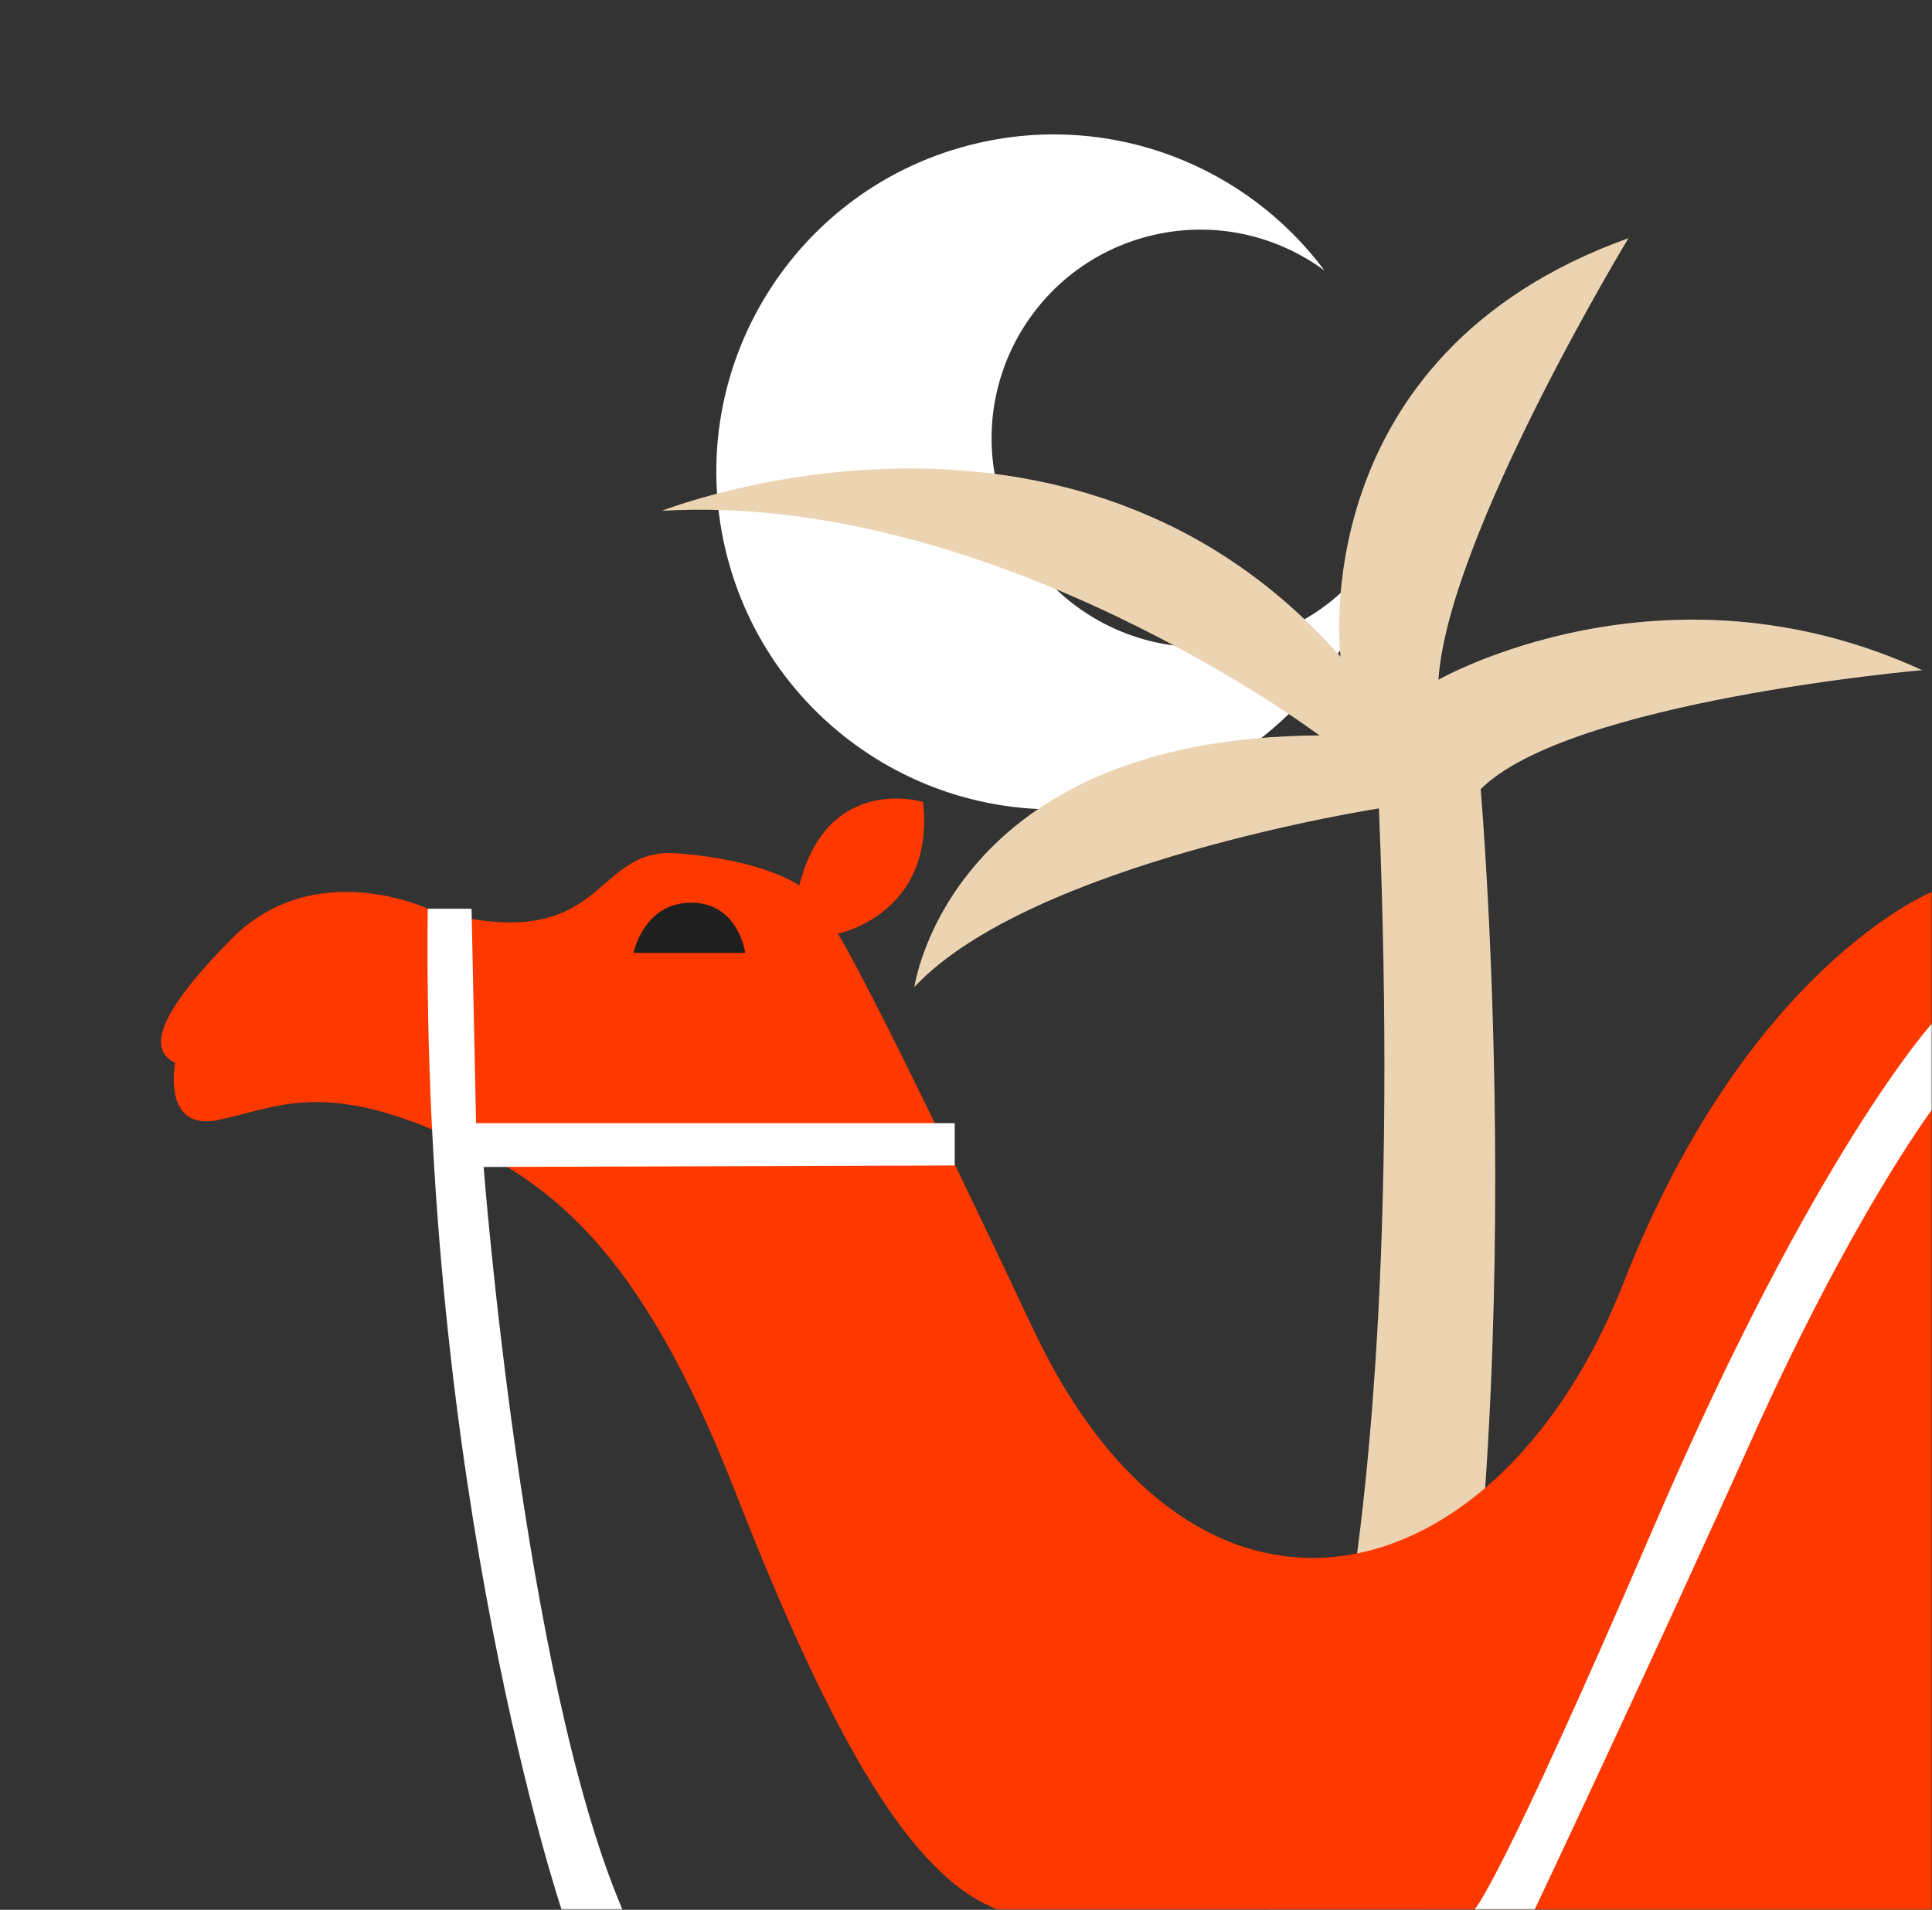
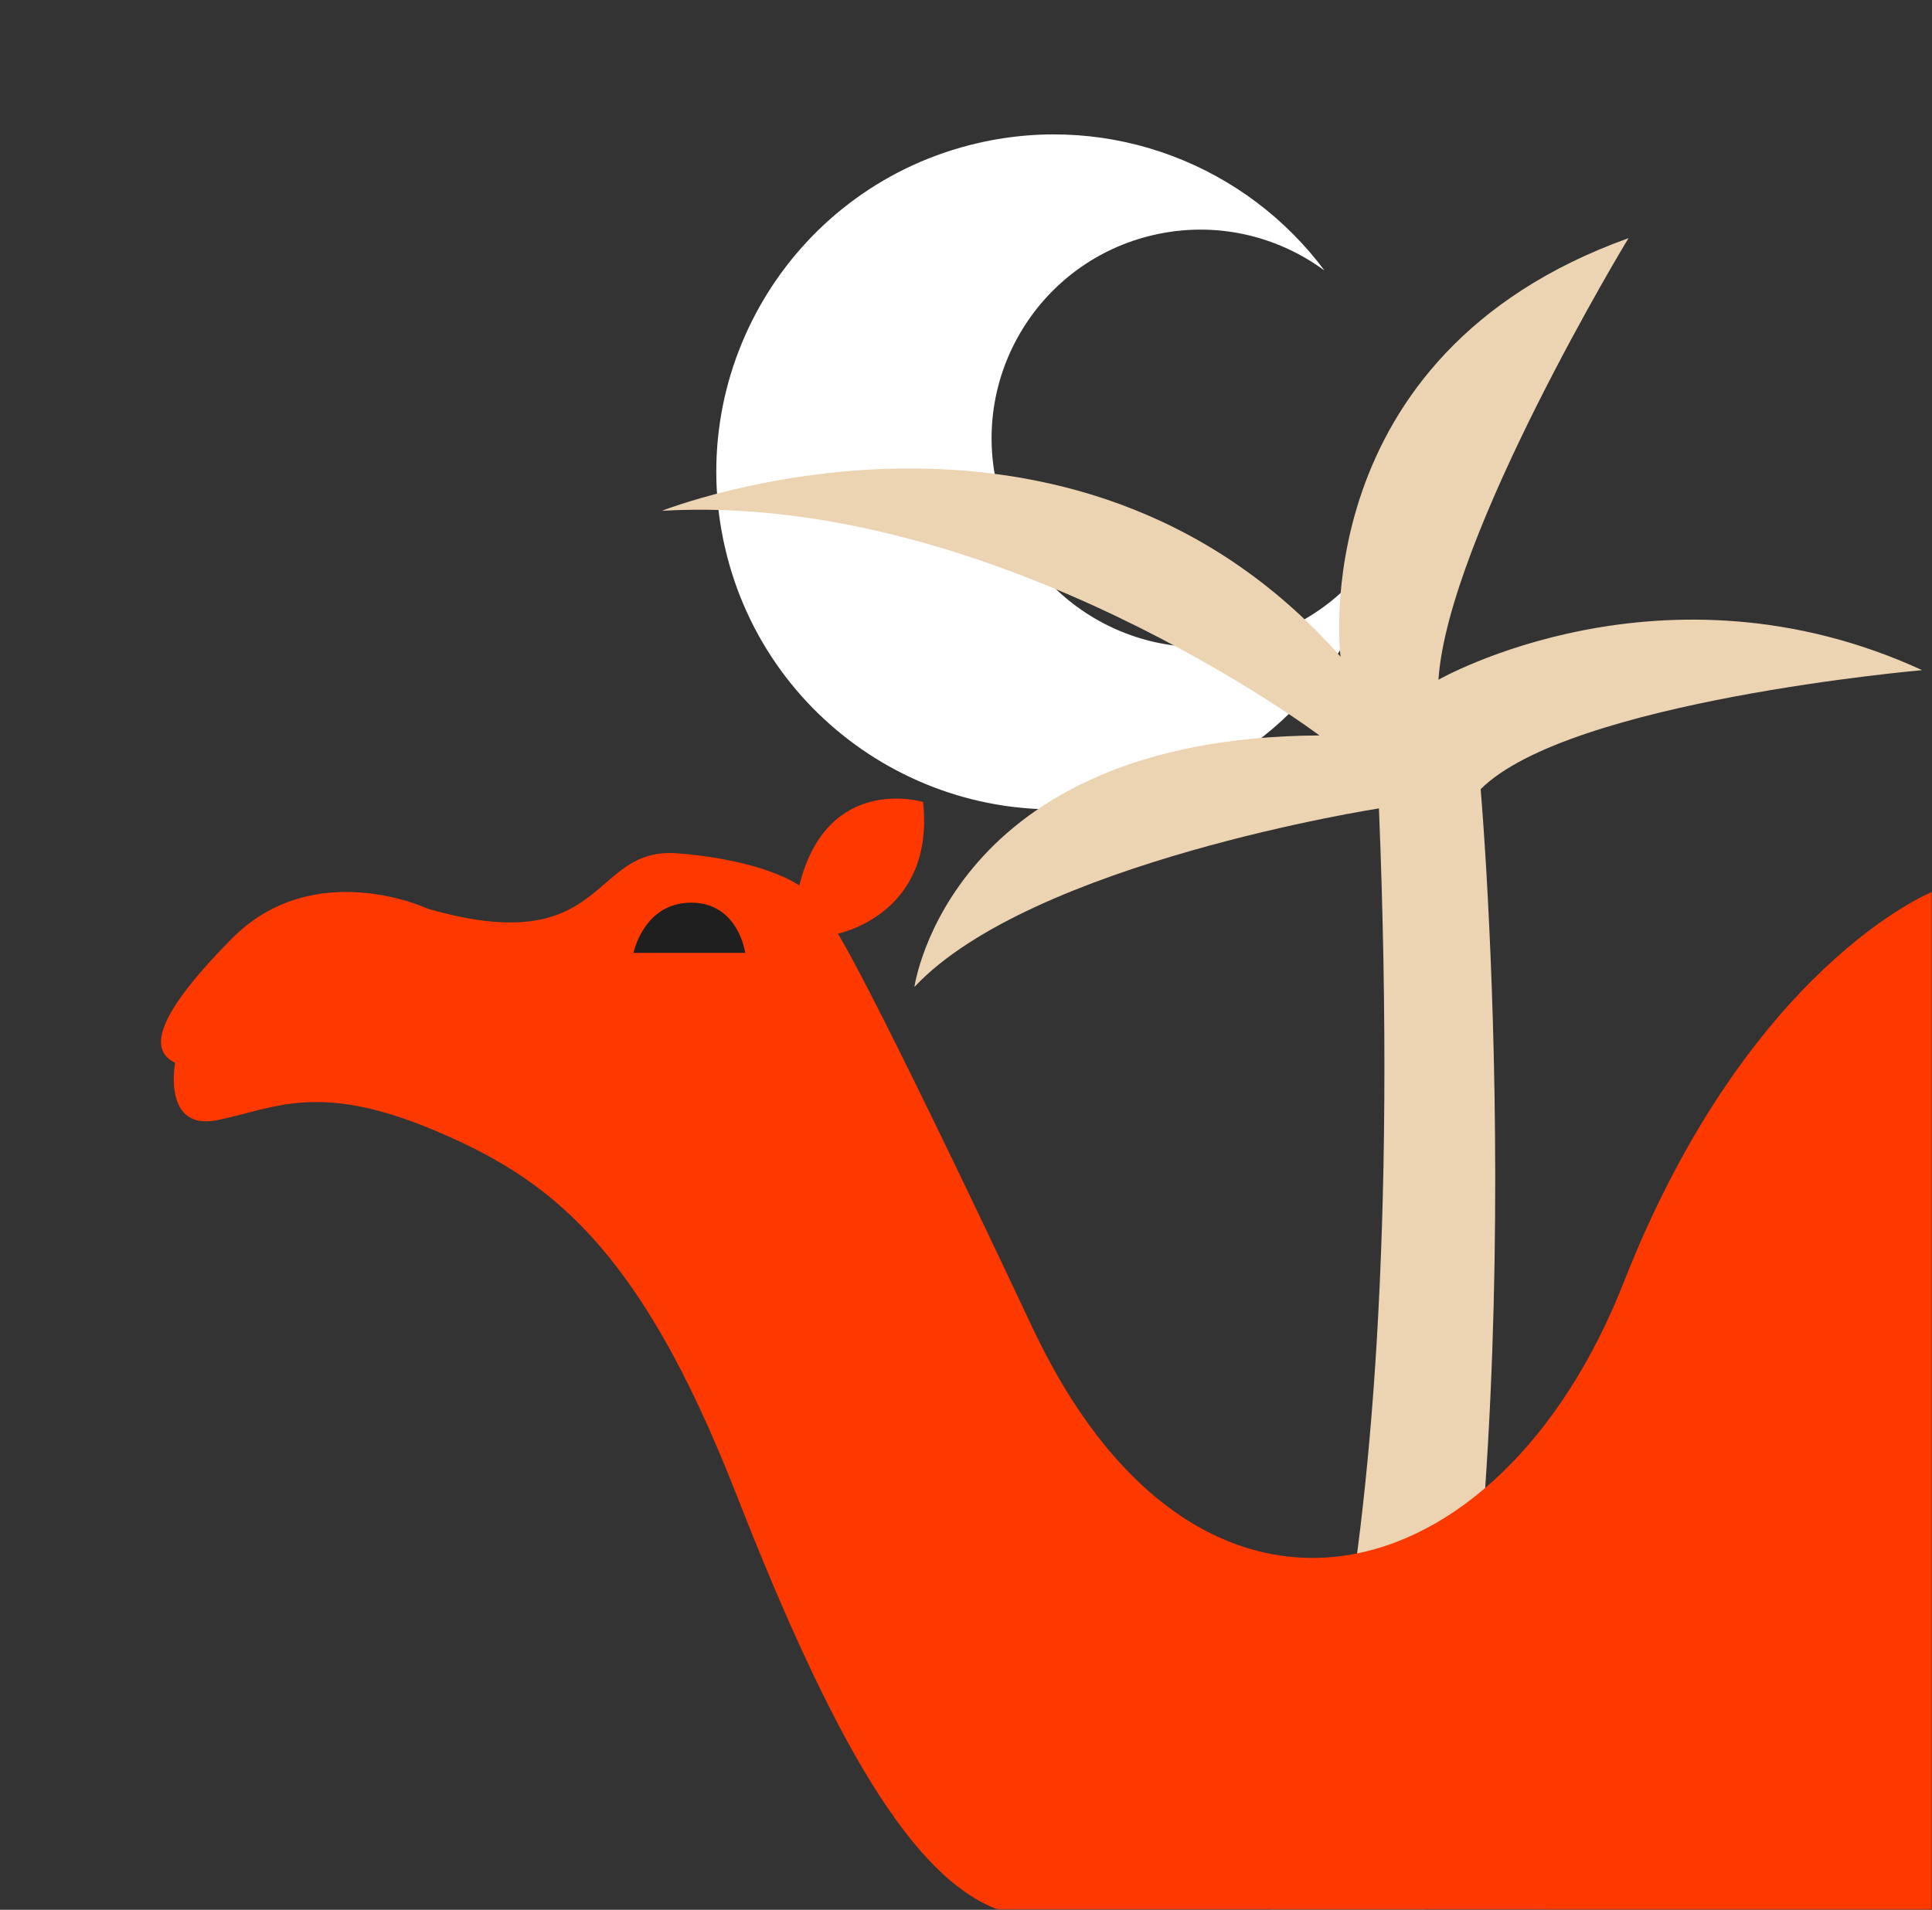
<svg xmlns="http://www.w3.org/2000/svg" width="708" height="700" viewBox="0 0 708 700" fill="none">
  <rect x="0" y="0" width="708" height="700" fill="#333333" stroke="none" />
  <mask id="mask0_2058_387" style="mask-type:alpha" maskUnits="userSpaceOnUse" x="0" y="0" width="708" height="700">
    <rect width="708" height="700" fill="#D9D9D9" />
  </mask>
  <g mask="url(#mask0_2058_387)">
    <path d="M693.023 578.546C624.786 576.224 567.585 629.679 565.262 697.942C562.939 766.205 616.372 823.425 684.609 825.748C752.846 828.07 810.046 774.615 812.37 706.352C814.693 638.089 761.259 580.868 693.023 578.546Z" fill="#FE3900" />
    <path d="M414.076 293.437C347.563 308.855 281.14 267.413 265.716 200.875C250.293 134.337 291.71 67.899 358.222 52.481C407.613 41.032 456.953 60.937 485.399 99.188C468.016 86.336 445.325 80.891 422.615 86.155C381.456 95.695 355.825 136.795 365.365 177.954C374.906 219.112 416.006 244.743 457.164 235.203C479.703 229.978 497.586 215.29 507.586 196.31C498.626 242.839 463.196 282.051 414.076 293.437Z" fill="white" />
    <path d="M465.471 700C466.52 691.553 517.991 609.8 505.325 296.304C505.325 296.304 378.002 316.006 335.097 361.747C335.097 361.747 347.764 270.266 483.519 269.558C483.519 269.558 364.64 180.188 242.589 187.219C242.589 187.219 392.072 128.111 491.255 240.699C491.255 240.699 477.186 130.223 596.772 87.29C596.772 87.29 530.646 196.362 527.131 249.147C527.131 249.147 609.438 202.002 704.4 245.631C704.4 245.631 574.966 256.886 542.604 289.26C542.604 289.26 563.654 529.696 522.14 700H465.459H465.471Z" fill="#ECD4B3" />
    <path d="M156.768 333.072C156.768 333.072 115.083 313.516 84.833 344.144C54.582 374.773 55.693 385.478 64.174 389.531C64.174 389.531 59.378 414.629 79.671 410.564C99.964 406.499 116.035 396.306 158.354 413.958C200.673 431.598 233.962 455.963 269.655 547.286C305.348 638.622 334.39 688.318 365.934 700H708.012V326.92C708.012 326.92 640.653 353.825 595.003 470.075C549.353 586.326 438.967 615.379 378.381 486.677C317.794 357.975 307.007 342.203 307.007 342.203C307.007 342.203 342.7 335.282 338.27 293.948C338.27 293.948 303.224 283.242 292.901 324.576C292.901 324.576 280.723 315.347 248.263 312.772C215.804 310.184 223.175 352.262 156.78 333.072H156.768Z" fill="#FE3900" />
    <path d="M232.156 349.259H273.096C273.096 349.259 270.655 330.851 253.266 330.851C235.878 330.851 232.144 349.259 232.144 349.259H232.156Z" fill="#1F1F1F" />
-     <path d="M205.822 700C205.822 700 154.266 546.457 156.755 333.073H172.802L174.461 411.675H349.863V427.179L177.231 427.728C177.231 427.728 191.618 614.695 228.141 700H205.822Z" fill="white" />
-     <path d="M708 375.139C708 375.139 665.266 422.186 606.608 558.359C547.962 694.531 540.213 700 540.213 700H562.349C562.349 700 605.509 608.726 642.032 527.364C678.555 445.99 708.012 406.695 708.012 406.695V375.139H708Z" fill="white" />
  </g>
</svg>